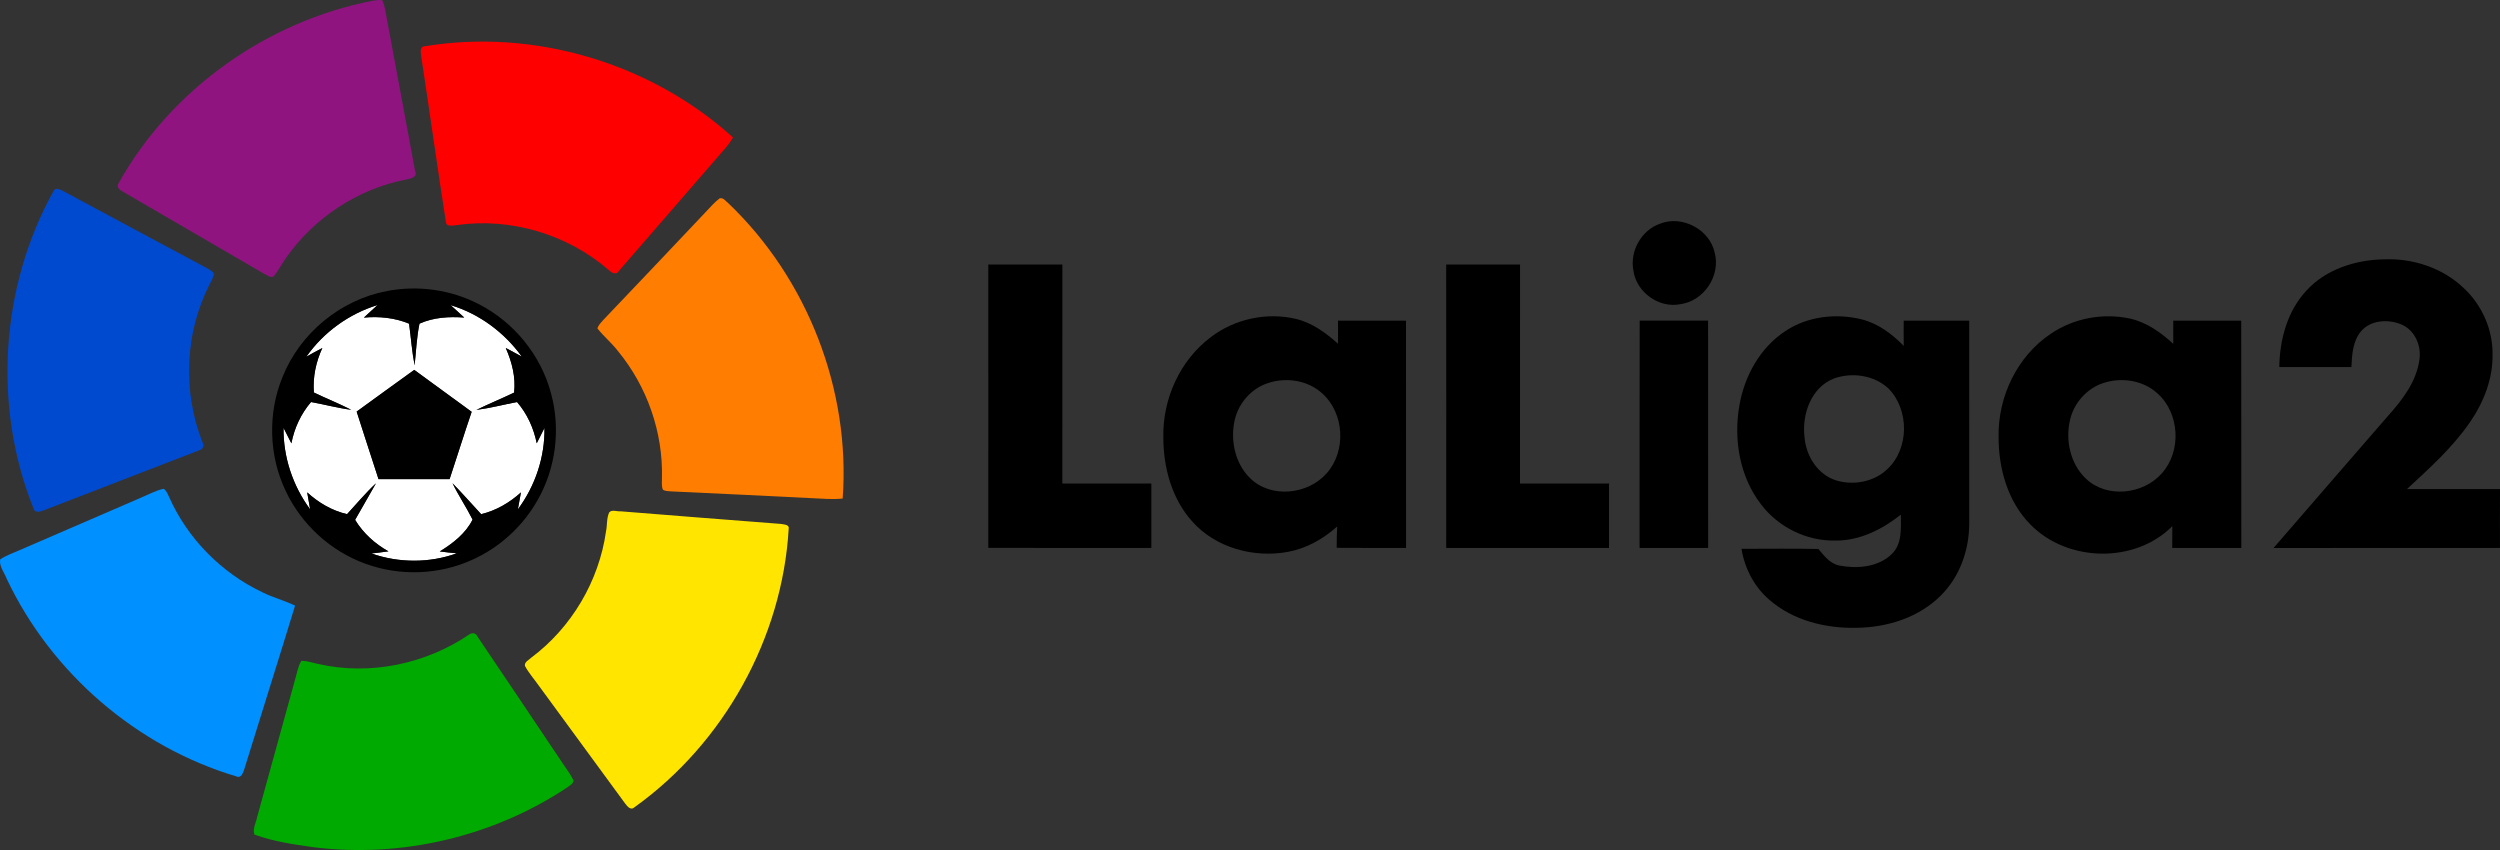
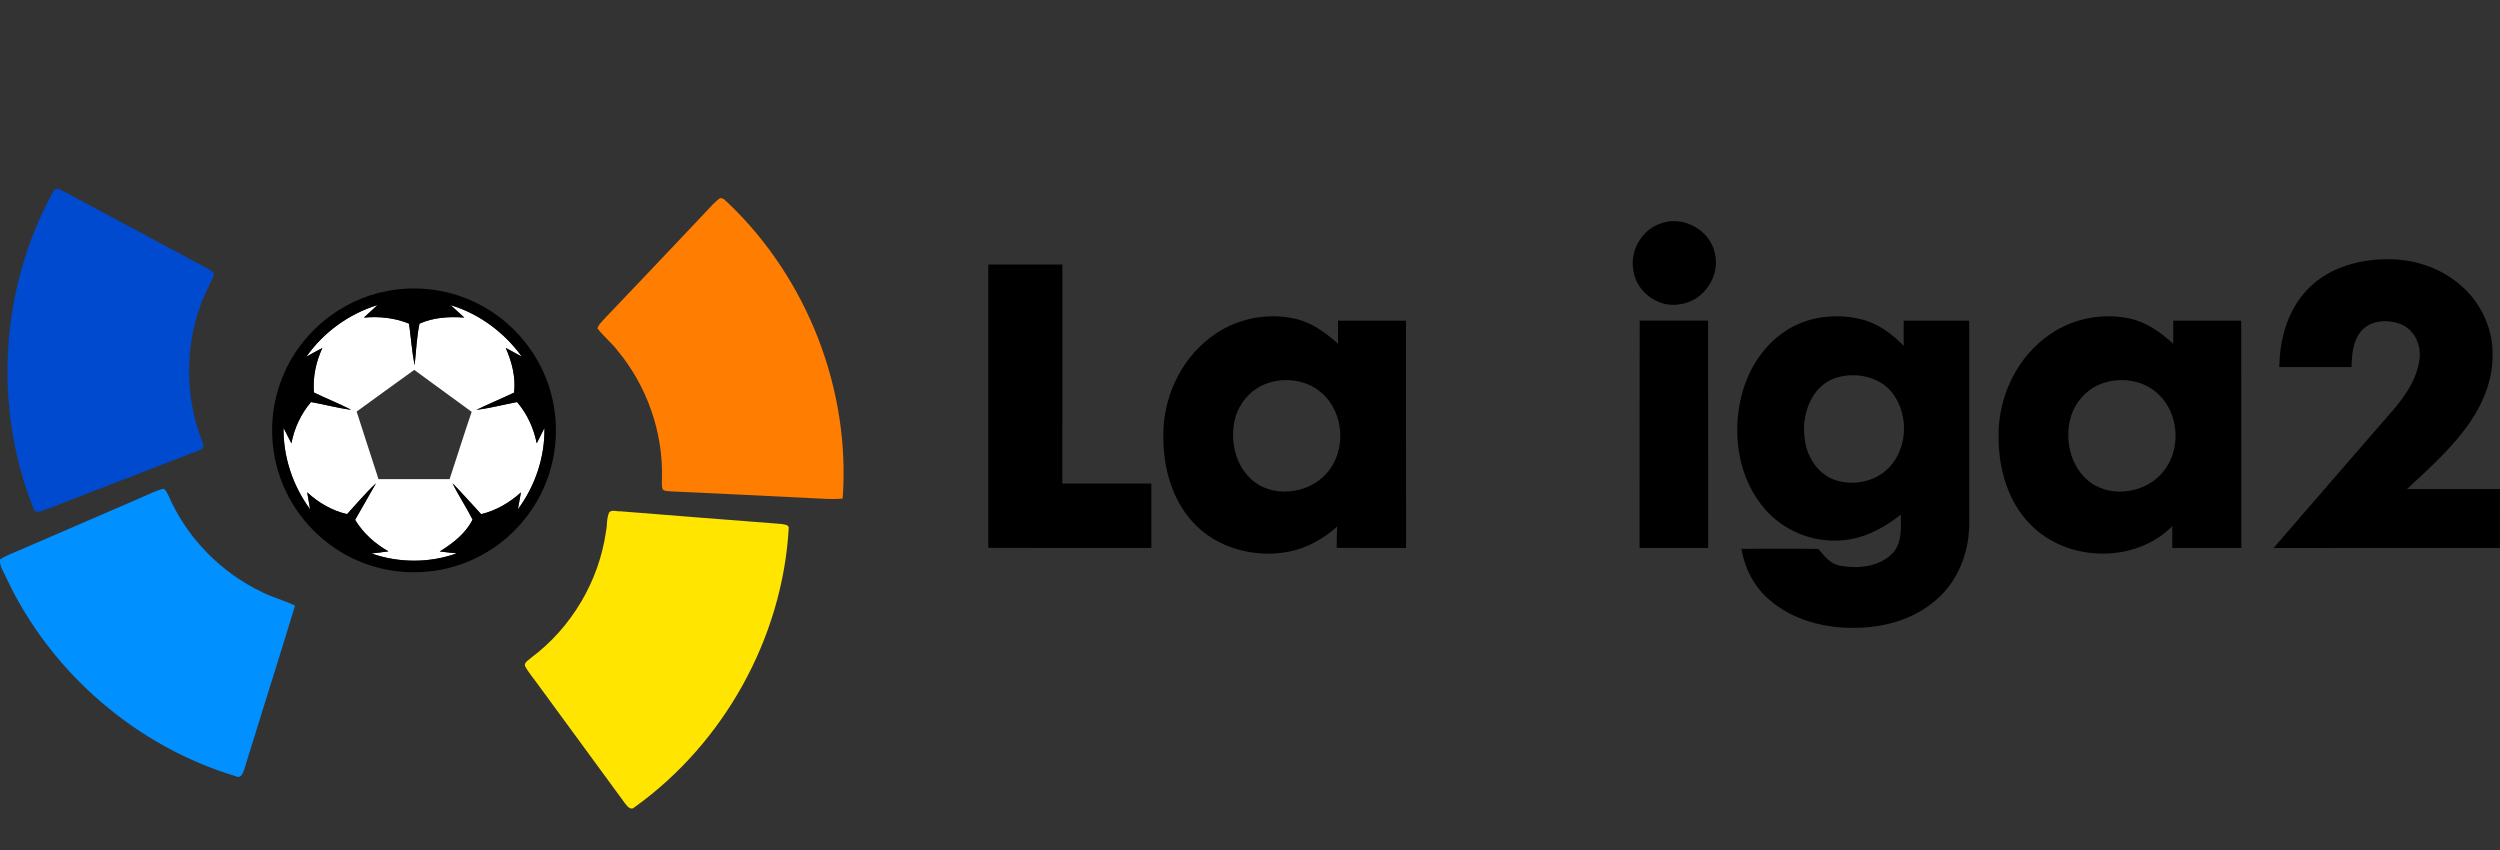
<svg xmlns="http://www.w3.org/2000/svg" version="1.1" id="Livello_1" x="0px" y="0px" width="1336px" height="454.252px" viewBox="0 0 1336 454.252" enable-background="new 0 0 1336 454.252" xml:space="preserve">
  <rect x="0" y="0" width="1336" height="454.252" fill="#333333" stroke="none" />
  <g>
    <g>
      <path d="M887.097,119.551c11.882-4.719,26.622,3.064,29.26,15.593c3.22,12.206-5.805,25.691-18.295,27.398    c-11.572,2.366-23.7-6.439-25.2-18.101C870.935,134.135,877.167,123.029,887.097,119.551z" />
      <path d="M1232.434,155.417c10.525-11.598,26.532-16.64,41.866-16.834c15.296-0.569,31.031,4.603,42.202,15.257    c9.826,9.064,15.722,22.304,15.516,35.712c0.181,12.8-4.655,25.187-11.779,35.66c-9.361,13.757-21.851,24.915-33.966,36.151    c16.576-0.026,33.152-0.013,49.727-0.013c-0.065,10.486-0.039,20.972-0.026,31.471c-40.327,0-80.655-0.039-120.982,0.013    c20.312-23.532,40.702-46.999,61.08-70.492c7.758-8.624,15.334-18.464,16.886-30.307c1.086-7.447-2.573-15.735-9.749-18.696    c-6.982-2.857-16.33-2.379-21.476,3.698c-4.448,5.288-4.836,12.542-5.146,19.136c-12.839,0-25.691,0.013-38.53,0    C1218.25,181.561,1222.323,166.356,1232.434,155.417z" />
      <path d="M528.144,141.376c13.188-0.052,26.389,0,39.591-0.026c-0.039,39.022,0,78.03-0.026,117.052    c15.852-0.026,31.716,0,47.568-0.013c-0.013,11.482-0.013,22.95,0,34.432c-29.053-0.052-58.093,0.065-87.133-0.052    C528.209,242.304,528.106,191.84,528.144,141.376z" />
-       <path d="M772.837,141.363c13.162-0.013,26.312,0.013,39.474-0.013c-0.052,39.022,0,78.03-0.026,117.052    c15.852-0.026,31.716,0,47.581-0.013c-0.026,11.482-0.013,22.95-0.013,34.432c-29.001-0.026-58.002,0-87.003-0.013    C772.876,242.33,772.902,191.84,772.837,141.363z" />
      <path d="M646.968,180.242c12.736-9.788,29.867-13.511,45.499-9.839c8.676,2.043,16.033,7.447,22.575,13.279    c-0.052-4.112-0.052-8.223-0.013-12.335c12.115,0.013,24.217,0,36.332,0.013c0.065,40.483,0,80.965,0.039,121.461    c-12.374-0.052-24.734,0.065-37.082-0.065c-0.026-3.814,0.09-7.616,0.284-11.404c-7.422,6.62-16.356,11.714-26.208,13.537    c-18.321,3.439-38.802-2.108-51.344-16.291c-10.926-12.193-15.399-28.962-15.36-45.06    C621.289,213.174,630.586,192.538,646.968,180.242 M677.624,204.718c-8.792,2.819-15.554,10.512-17.727,19.42    c-2.521,10.848-0.039,23.299,8.042,31.29c11.145,11.132,31.173,8.947,41.168-2.663c10.434-11.831,9.309-31.91-2.431-42.474    C698.996,203.244,687.373,201.421,677.624,204.718z" />
      <path d="M954.072,176.945c11.844-7.926,27.113-9.658,40.78-6.284c8.805,2.198,16.291,7.797,22.51,14.21    c-0.065-4.5-0.065-9.012-0.013-13.511c11.662-0.013,23.325,0,35.001-0.013c0.039,36.268,0,72.522,0.013,108.777    c-0.103,14.003-5.146,28.251-15.231,38.168c-11.688,11.688-28.51,16.99-44.762,17.196c-16.615,0.453-34.057-3.853-46.818-14.947    c-8.081-6.904-13.201-16.821-14.908-27.256c13.692,0.013,27.411-0.207,41.103,0.078c3.09,3.672,6.219,7.9,11.262,8.87    c9.477,1.81,20.649,0.905,27.928-6.103c5.676-5.456,4.913-13.925,4.874-21.101c-9.969,7.887-22.084,14.029-35.065,13.848    c-15.335,0.284-30.475-7.163-39.681-19.407c-11.443-14.843-14.753-34.807-11.494-52.999    C932.286,200.865,940.638,185.75,954.072,176.945 M980.177,202.236c-12.296,4.655-17.339,19.2-15.839,31.406    c0.789,9.956,6.969,19.925,16.796,23.054c9.271,2.832,20.17,0.892,27.32-5.857c11.882-10.951,11.999-31.781,0.763-43.198    C1001.64,200.516,989.809,198.809,980.177,202.236z" />
      <path d="M1096.052,178.29c12.219-8.288,27.837-11.145,42.241-8.042c8.896,2.004,16.498,7.435,23.105,13.499    c-0.026-4.137-0.039-8.262,0-12.4c12.102,0.013,24.204,0.013,36.306,0c0.103,40.483-0.013,80.978,0.052,121.461    c-12.309,0-24.605,0-36.914,0c0-3.879,0-7.758,0.052-11.637c-19.989,20.131-56.011,19.304-75.729-0.763    c-12.167-12.219-17.158-29.958-17.119-46.844C1067.594,212.088,1078.015,190.263,1096.052,178.29 M1123.734,204.796    c-8.728,2.935-15.438,10.654-17.507,19.588c-2.599,11.003,0.194,23.687,8.637,31.548c11.184,10.512,30.514,8.262,40.392-2.961    c10.719-11.844,9.594-32.311-2.431-42.849C1145.107,203.102,1133.458,201.447,1123.734,204.796z" />
      <path d="M876.249,171.347c12.18,0,24.372,0.013,36.552,0c0.065,40.496,0,80.978,0.039,121.474    c-12.219-0.026-24.437,0-36.655-0.013C876.249,252.325,876.132,211.842,876.249,171.347z" />
    </g>
    <g>
-       <path fill="#901480" d="M199.163,0.404c1.668-0.272,3.362-0.517,5.043-0.349c1.513,3.09,1.875,6.555,2.508,9.878    c4.939,27.165,10.176,54.279,15.076,81.444c1.616,3.439-2.547,4.06-4.939,4.59c-25.872,5.055-49.43,20.7-64.389,42.383    c-2.056,2.922-3.685,6.154-5.909,8.96c-1.552,1.862-3.866-0.44-5.482-1.034c-25.058-14.636-50.167-29.182-75.25-43.767    c-1.448-0.815-3.814-2.366-2.599-4.306C91.278,47.765,142.609,11.381,199.163,0.404z" />
-       <path fill="#FF0000" d="M227.078,24.712c58.468-9.581,120.737,8.986,164.633,48.758c-1.448,2.457-3.142,4.771-5.081,6.866    c-18.657,21.399-37.134,42.978-55.83,64.364c-1.409,2.573-4.099,1.06-5.611-0.504c-22.019-18.994-52.339-28.057-81.146-23.907    c-1.875,0.129-5.573,1.202-5.767-1.72c-4.564-29.363-8.663-58.804-13.137-88.193C224.893,28.384,224.027,24.802,227.078,24.712z" />
      <path fill="#004AD0" d="M28.609,102.109c0.983-2.289,3.685-0.711,5.198,0.013c25.497,13.705,50.994,27.437,76.556,41.052    c1.371,0.827,2.896,1.539,3.892,2.845c0,2.172-1.383,4.008-2.224,5.922c-13.266,25.82-14.494,57.239-3.905,84.211    c1.332,1.978,0.323,4.008-1.901,4.564c-27.385,10.667-54.86,21.101-82.245,31.768c-1.875,0.672-4.926,2.133-5.961-0.504    C-3.922,217.57,0.112,153.387,28.609,102.109z" />
      <path fill="#FF7D00" d="M377.101,113.331c2.431-2.508,4.681-5.236,7.486-7.357c2.082-0.491,3.271,1.642,4.719,2.702    c42.125,40.263,65.282,99.584,61.015,157.741c-5.482,0.595-10.977,0.039-16.459-0.194c-25.045-1.254-50.089-2.47-75.134-3.62    c-1.5-0.207-3.168,0-4.461-0.905c-0.892-1.927-0.44-4.125-0.517-6.154c0.659-24.553-7.99-49.158-23.622-68.062    c-3.297-4.306-7.564-7.719-10.861-11.986c0.504-1.797,1.901-3.09,3.077-4.461C340.665,151.862,358.883,132.597,377.101,113.331z" />
      <g>
        <path fill="#FFFFFF" d="M163.697,190.651c9.206-13.137,22.769-22.924,38.078-27.656c-2.47,2.211-4.913,4.461-7.331,6.736     c8.184-0.763,16.537,0.078,24.165,3.232c1.009,7.409,1.526,14.895,2.961,22.252c0.802-7.422,1.086-14.947,2.599-22.265     c7.473-3.362,15.852-3.853,23.933-3.245c-2.392-2.25-4.836-4.448-7.279-6.646c15.322,4.629,28.678,14.572,38.026,27.488     c-2.845-1.552-5.702-3.077-8.572-4.59c3.297,7.46,5.418,15.658,4.461,23.855c-6.672,3.181-13.524,5.999-20.17,9.245     c7.331-0.957,14.494-2.832,21.748-4.215c5.405,6.271,8.896,13.951,10.512,22.045c1.409-2.728,2.767-5.482,4.137-8.223     c0.246,15.593-4.939,31.044-14.223,43.534c0.556-3.026,1.099-6.038,1.642-9.051c-6.051,5.482-13.266,9.71-21.256,11.624     c-5.094-5.521-10.072-11.158-15.309-16.537c3.245,6.659,7.422,12.813,10.732,19.433c-3.711,7.46-10.576,12.749-17.545,17.015     c3.026,0.427,6.077,0.724,9.128,0.996c-14.61,5.288-30.992,5.237-45.629,0.091c3.013-0.349,6.051-0.685,9.077-1.138     c-7.228-4.034-13.499-9.723-17.817-16.821c3.711-6.517,7.435-13.02,11.158-19.537c-5.521,5.133-10.344,10.951-15.451,16.485     c-8.029-1.836-15.27-6.116-21.308-11.637c0.53,3.026,1.06,6.051,1.577,9.09c-9.245-12.542-14.417-27.967-14.223-43.573     c1.409,2.767,2.767,5.547,4.202,8.288c1.539-8.12,5.107-15.787,10.486-22.084c7.176,1.28,14.248,3.232,21.502,4.15     c-6.529-3.349-13.369-6.038-19.963-9.232c-0.646-8.197,1.086-16.369,4.525-23.803     C169.373,187.444,166.529,189.034,163.697,190.651 M190.591,219.949c3.84,12.05,7.797,24.062,11.688,36.1     c12.671,0.013,25.329-0.013,37.987,0.013c3.969-11.986,7.719-24.036,11.792-35.983c-10.189-7.538-20.532-14.869-30.695-22.407     C211.045,205.015,200.87,212.553,190.591,219.949z" />
        <path d="M206.895,155.521c16.446-3.181,33.94-0.75,48.848,6.943c18.877,9.594,33.41,27.424,38.776,47.93     c5.12,18.813,2.547,39.565-7.047,56.541c-7.822,14.08-20.261,25.523-34.936,32.143c-17.843,8.184-38.918,8.921-57.33,2.146     c-18.502-6.698-34.095-20.946-42.474-38.75c-9.102-18.916-9.736-41.633-1.733-61.041     C160.335,178.031,182.096,160.111,206.895,155.521 M163.697,190.651c2.832-1.616,5.676-3.207,8.572-4.693     c-3.439,7.435-5.172,15.606-4.525,23.803c6.594,3.194,13.434,5.883,19.963,9.232c-7.254-0.918-14.326-2.87-21.502-4.15     c-5.379,6.297-8.947,13.964-10.486,22.084c-1.435-2.741-2.793-5.521-4.202-8.288c-0.194,15.606,4.978,31.031,14.223,43.573     c-0.517-3.038-1.047-6.064-1.577-9.09c6.038,5.521,13.279,9.801,21.308,11.637c5.107-5.534,9.93-11.352,15.451-16.485     c-3.724,6.517-7.447,13.02-11.158,19.537c4.318,7.098,10.589,12.787,17.817,16.821c-3.026,0.453-6.064,0.789-9.077,1.138     c14.636,5.146,31.018,5.198,45.629-0.091c-3.051-0.272-6.103-0.569-9.128-0.996c6.969-4.267,13.835-9.555,17.545-17.015     c-3.31-6.62-7.486-12.774-10.732-19.433c5.236,5.379,10.214,11.016,15.309,16.537c7.991-1.914,15.205-6.142,21.256-11.624     c-0.543,3.013-1.086,6.025-1.642,9.051c9.283-12.49,14.468-27.941,14.223-43.534c-1.371,2.741-2.728,5.495-4.137,8.223     c-1.616-8.094-5.107-15.774-10.512-22.045c-7.254,1.383-14.417,3.258-21.748,4.215c6.646-3.245,13.499-6.064,20.17-9.245     c0.957-8.197-1.164-16.395-4.461-23.855c2.87,1.513,5.728,3.038,8.572,4.59c-9.348-12.917-22.704-22.86-38.026-27.488     c2.444,2.198,4.887,4.396,7.279,6.646c-8.081-0.608-16.459-0.116-23.933,3.245c-1.513,7.318-1.797,14.843-2.599,22.265     c-1.435-7.357-1.952-14.843-2.961-22.252c-7.628-3.155-15.981-3.995-24.165-3.232c2.418-2.276,4.862-4.525,7.331-6.736     C186.466,167.726,172.903,177.514,163.697,190.651z" />
-         <path d="M190.591,219.949c10.279-7.396,20.455-14.934,30.772-22.278c10.163,7.538,20.506,14.869,30.695,22.407     c-4.073,11.947-7.822,23.997-11.792,35.983c-12.658-0.026-25.316,0-37.987-0.013C198.387,244.011,194.431,232,190.591,219.949z" />
      </g>
      <path fill="#0090FF" d="M75.608,265.836c3.879-1.629,7.628-3.685,11.753-4.642c1.629,0.853,2.095,2.767,2.948,4.254    c9.814,22.304,27.993,40.69,49.999,51.098c5.611,2.806,11.74,4.357,17.377,7.098c-8.883,29.143-18.127,58.17-27.1,87.275    c-0.556,1.862-1.707,5.288-4.344,3.969C72.97,398.999,27.406,359.615,3.628,309.396c-1.254-3.388-4.163-6.71-3.543-10.447    c3.219-2.198,6.995-3.4,10.525-5.004C32.281,284.597,53.938,275.21,75.608,265.836z" />
      <path fill="#FFE500" d="M325.55,273.84c1.474-1.72,4.15-0.375,6.116-0.595c28.549,2.353,57.11,4.487,85.659,6.736    c1.474,0.349,4.603,0.22,4.15,2.586c-3.413,58.507-34.69,114.608-82.271,148.729c-2.198,2.12-3.995-0.453-5.275-2.095    c-15.257-20.907-30.604-41.763-45.9-62.657c-2.495-3.569-5.443-6.84-7.512-10.68c-0.336-2.211,2.159-3.142,3.439-4.448    c21.489-16.059,36.151-40.896,39.901-67.454C324.555,280.628,324.102,276.956,325.55,273.84z" />
-       <path fill="#00AA00" d="M250.985,338.927c1.383-0.918,3.323-0.646,4.008,0.996c14.843,21.89,29.492,43.922,44.271,65.863    c2.418,3.763,5.249,7.279,7.254,11.3c-0.233,1.914-2.185,2.715-3.491,3.788c-39.526,26.273-88.516,37.767-135.593,31.859    c-10.615-1.487-21.386-3.064-31.484-6.736c-1.073-3.129,0.892-6.336,1.474-9.4c6.84-24.618,13.602-49.262,20.39-73.893    c0.957-3.194,1.435-6.62,3.207-9.503c3.077-0.181,6.012,1.06,9.012,1.616C197.702,361.154,227.608,354.857,250.985,338.927z" />
    </g>
  </g>
</svg>